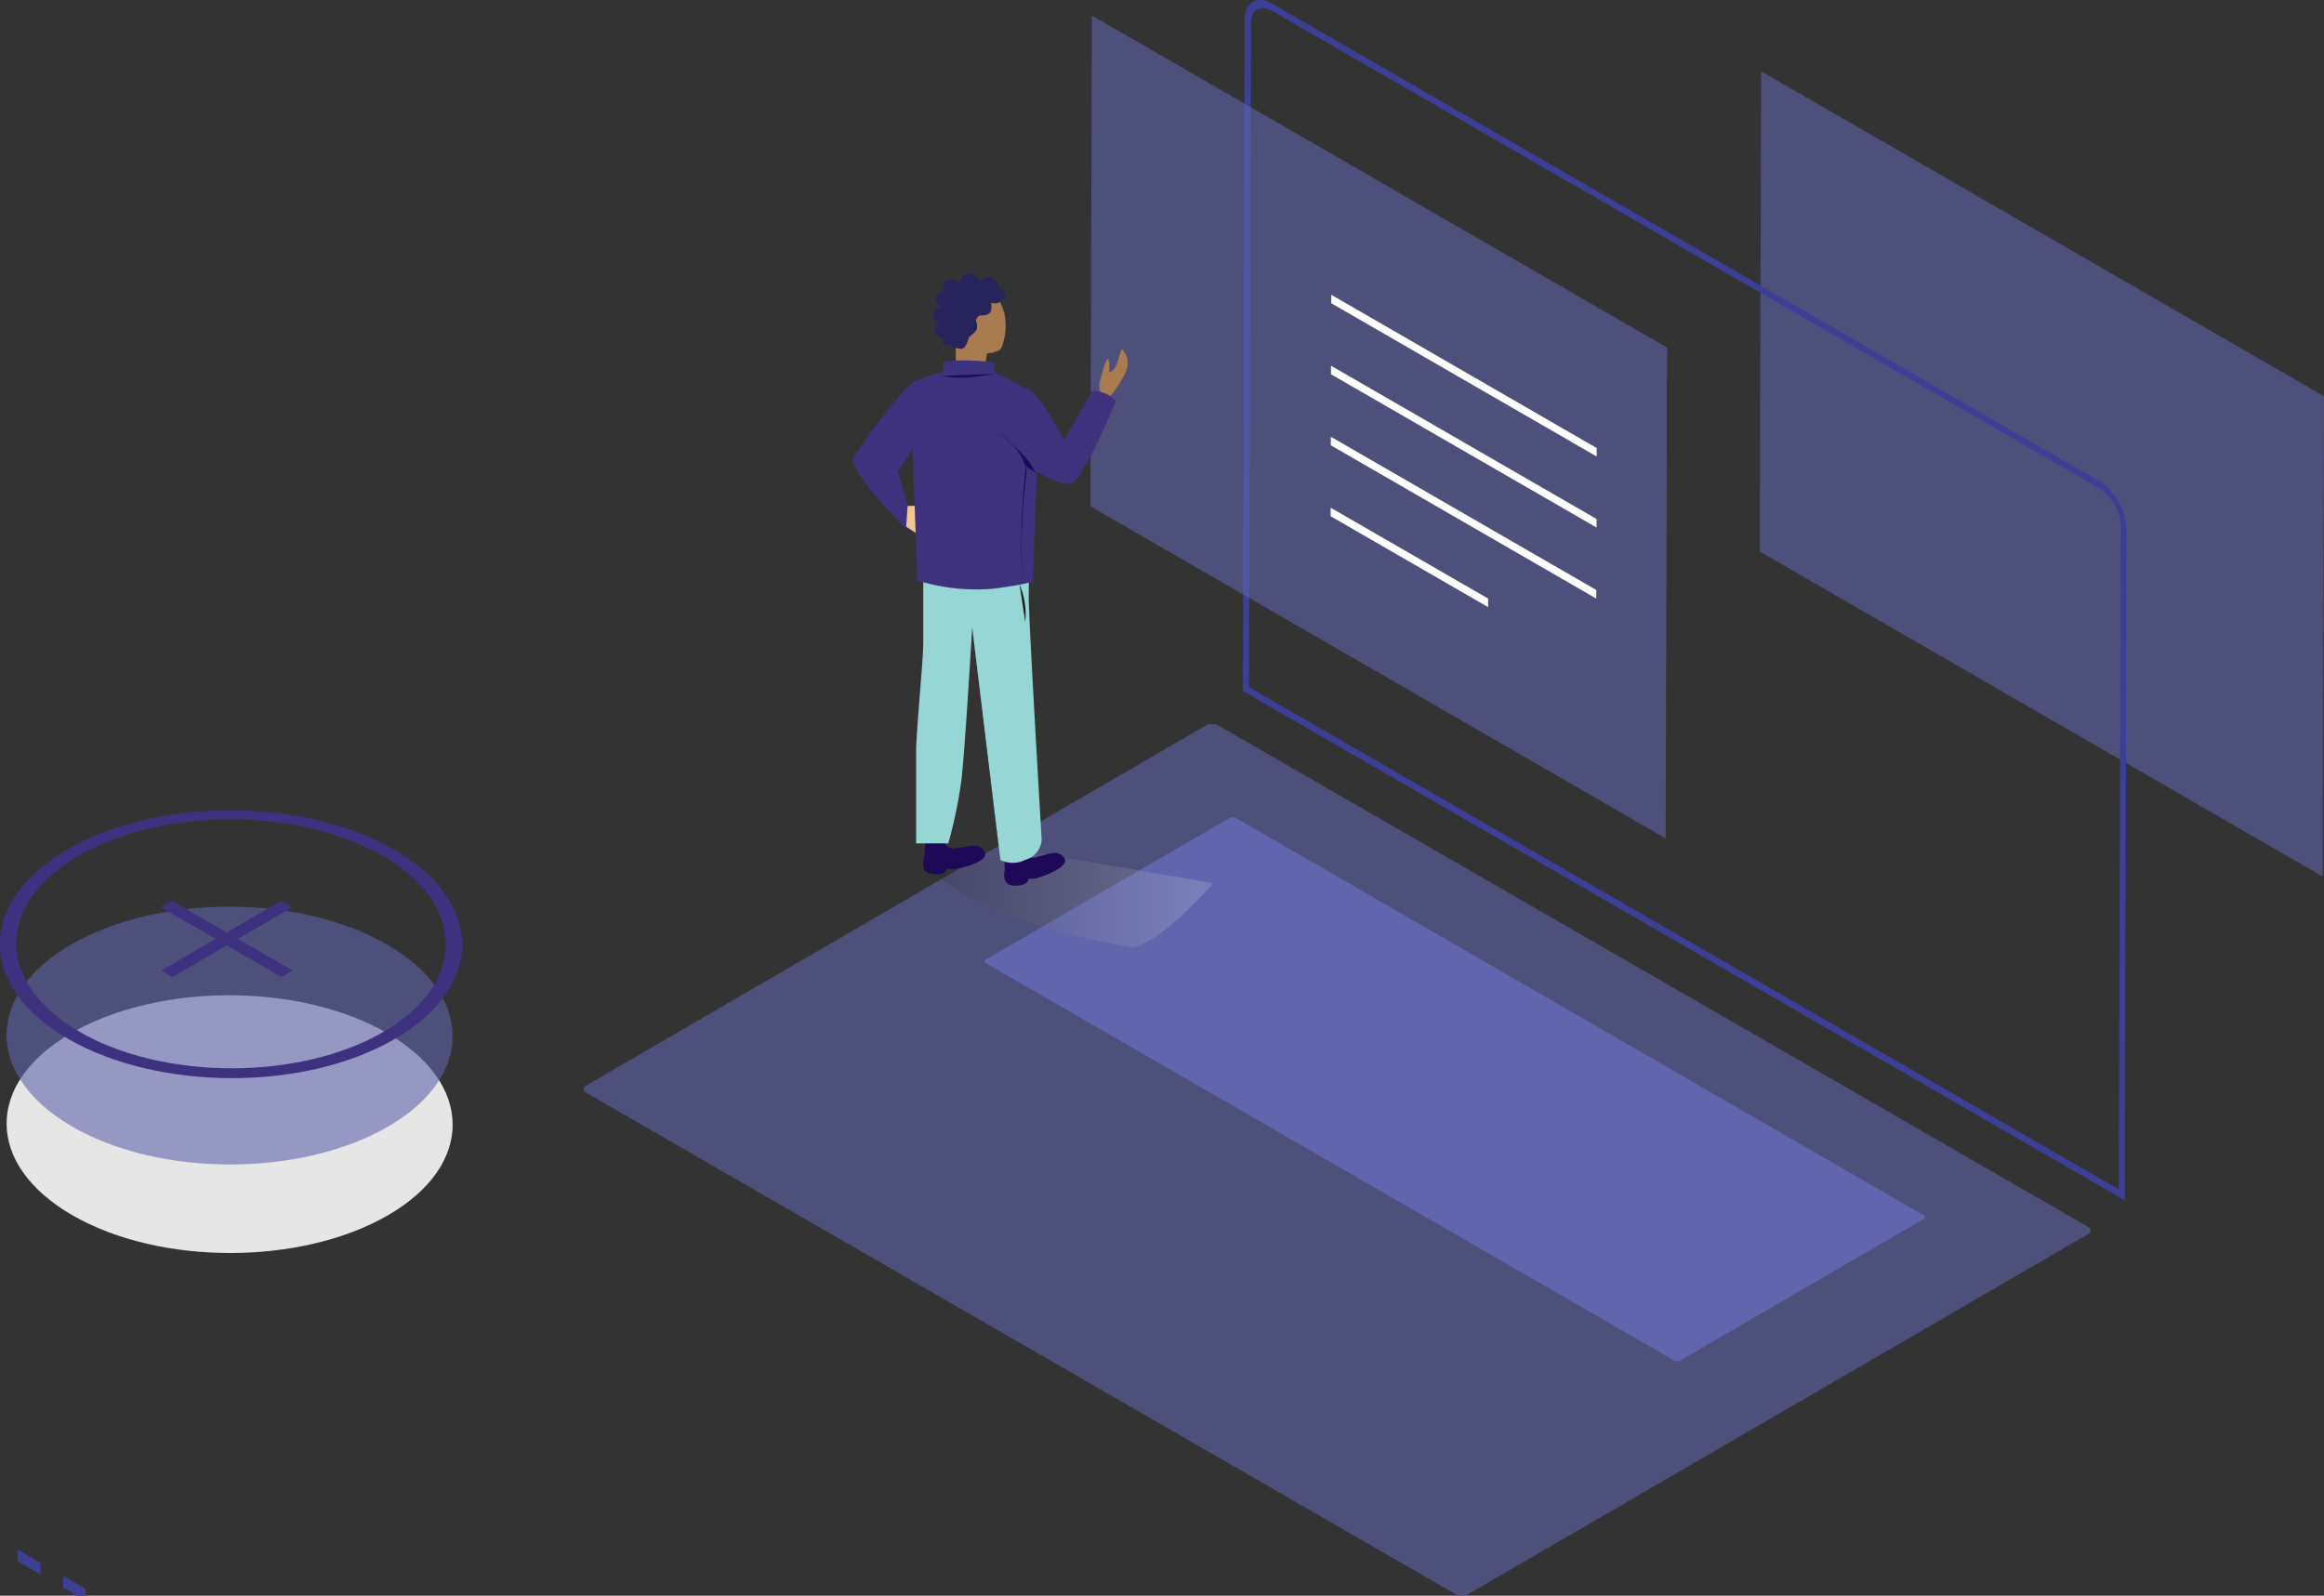
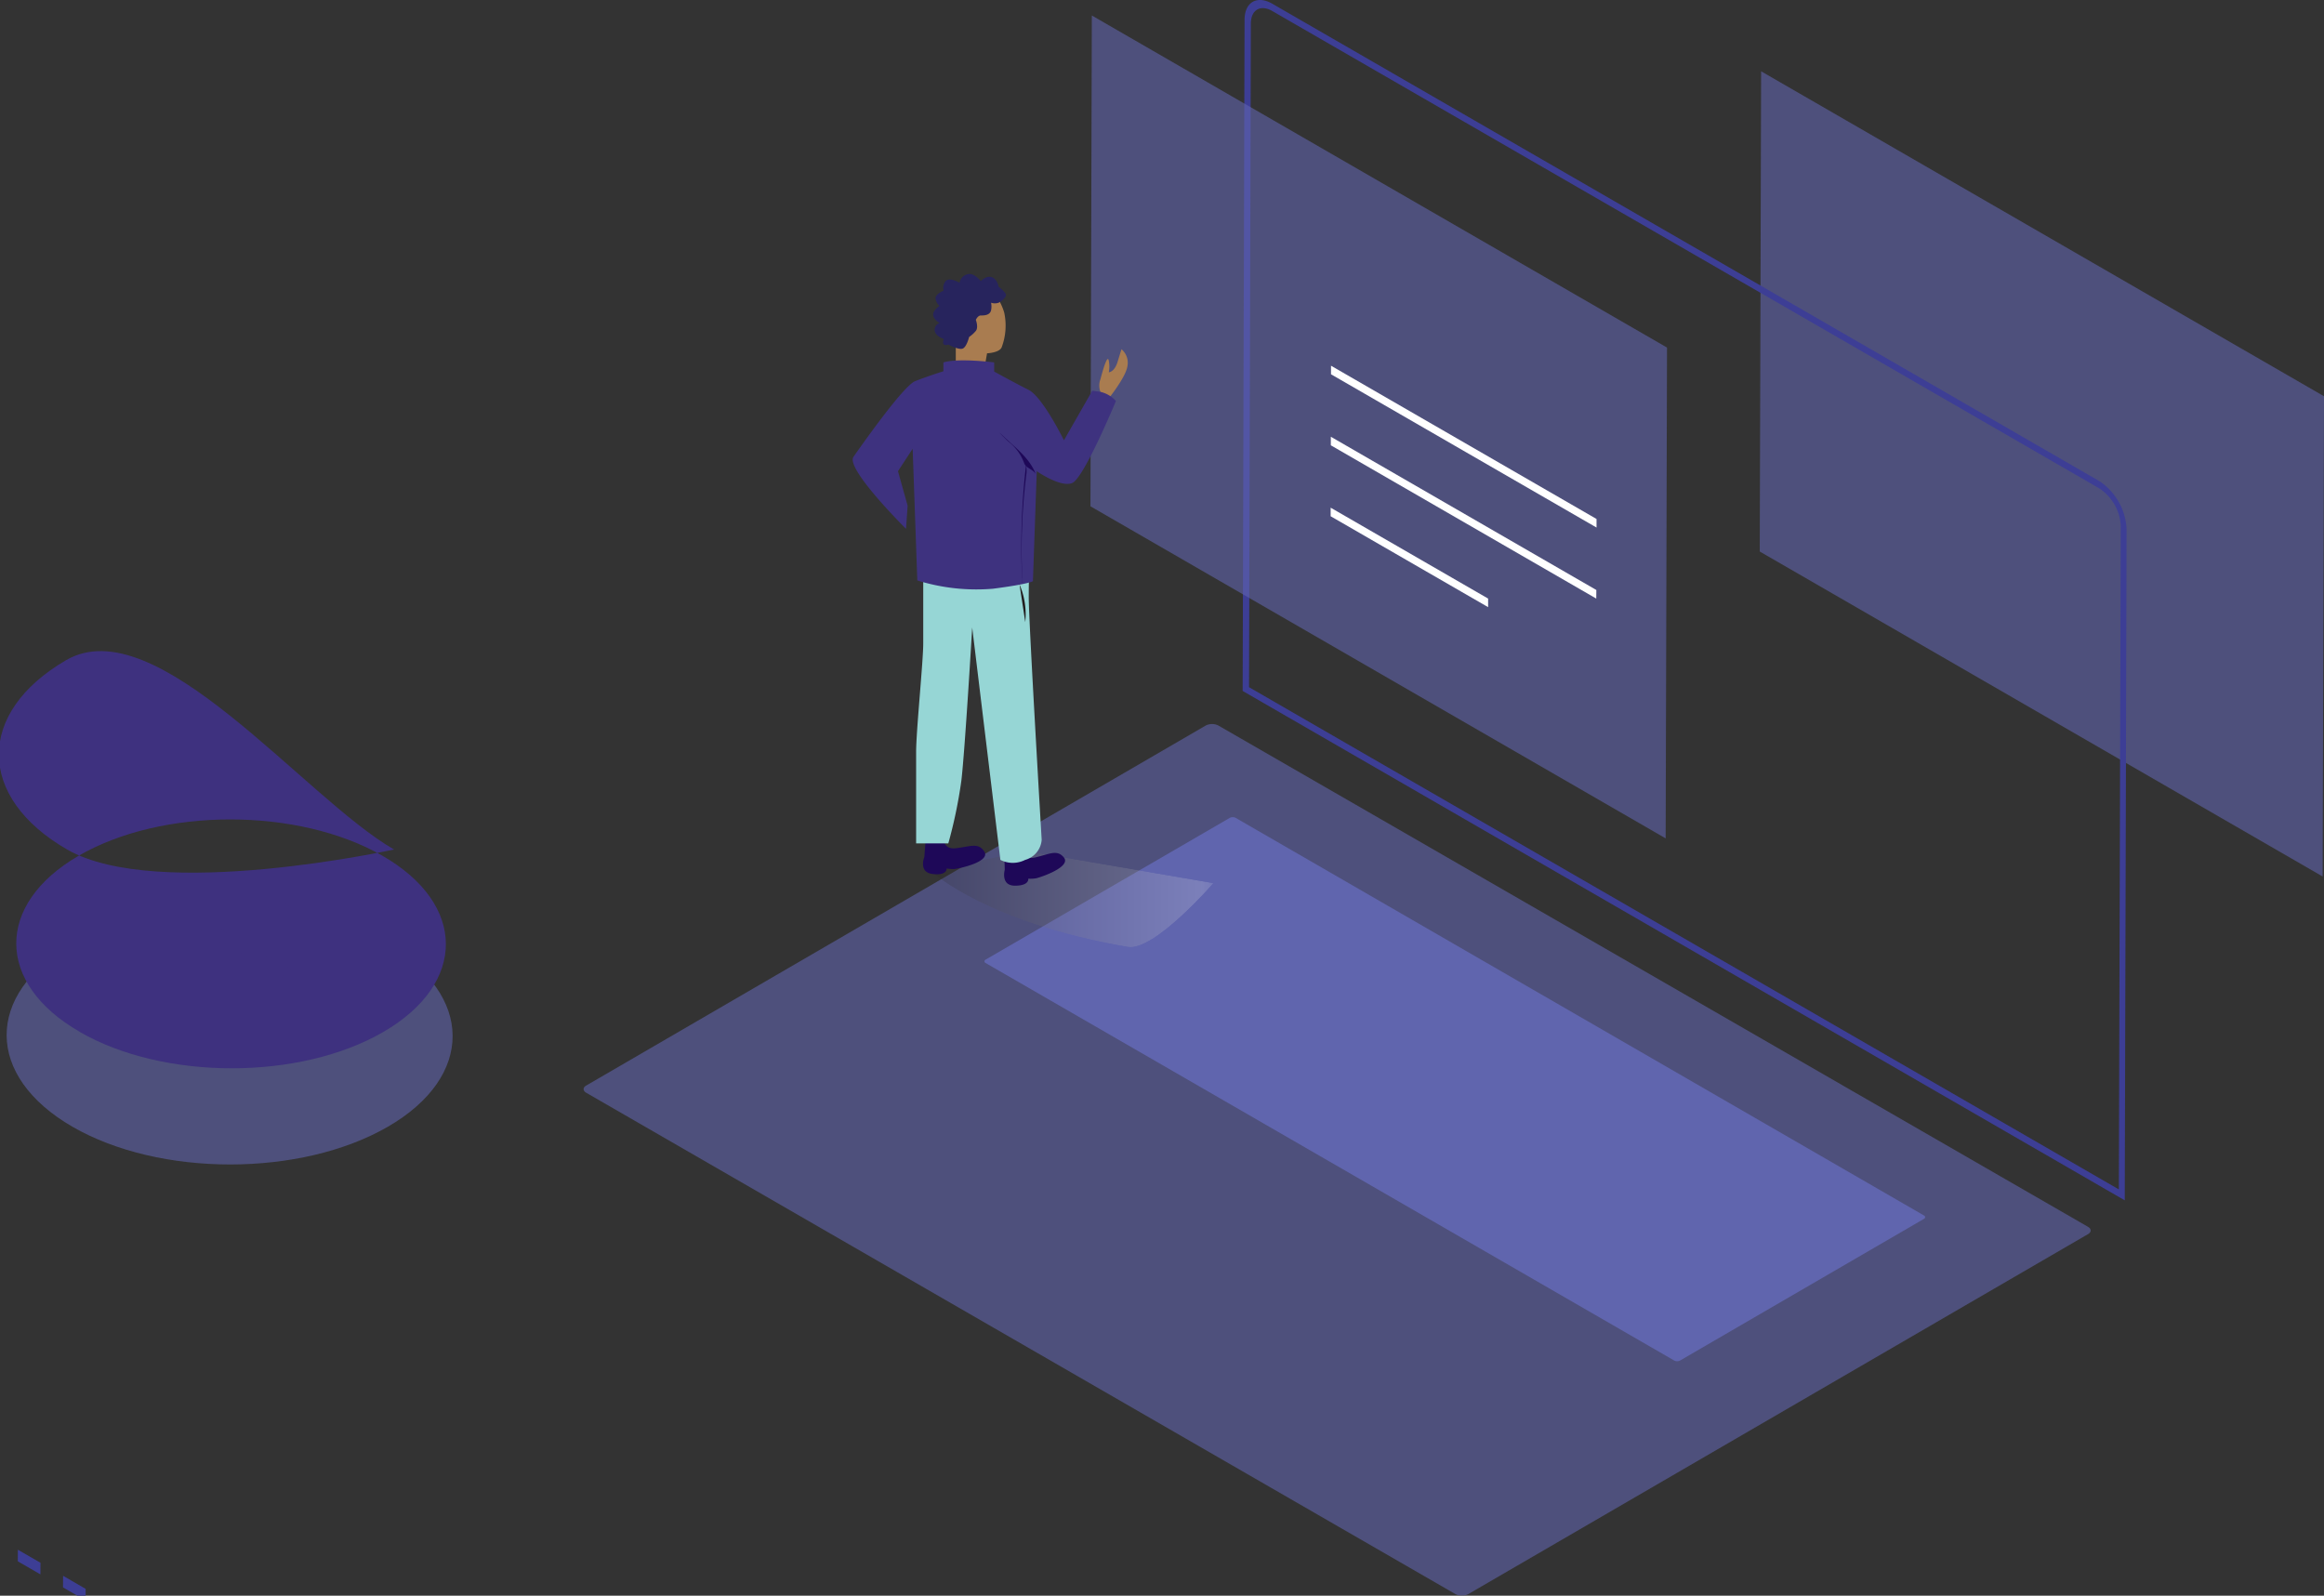
<svg xmlns="http://www.w3.org/2000/svg" viewBox="0 0 254.87 175.01">
  <rect x="0" y="0" width="254.87" height="175.01" fill="#333333" stroke="none" />
  <defs>
    <style>.cls-1{fill:url(#linear-gradient);}.cls-2{fill:none;}.cls-3{isolation:isolate;}.cls-4{fill:#e6e6e6;}.cls-5{opacity:0.6;}.cls-6{fill:#6064ad;}.cls-7{fill:#3e317f;}.cls-8{fill:#3d3e95;}.cls-9{fill:#6065ae;}.cls-10{fill:#fff;}.cls-11{fill:#f0c590;}.cls-12{opacity:0.2;mix-blend-mode:multiply;}.cls-13{clip-path:url(#clip-path);}.cls-14{mask:url(#mask);}.cls-15{fill:url(#linear-gradient-2);}.cls-16{fill:#1e0858;}.cls-17{fill:#96d6d5;}.cls-18{fill:#a97c50;}.cls-19{fill:#3e327f;}.cls-20{fill:#27245d;}.cls-21{fill:#221e1f;}</style>
    <linearGradient id="linear-gradient" x1="-2156.84" y1="778.82" x2="-2156.29" y2="778.82" gradientTransform="matrix(56.48, 0, 0, -56.48, 121922.51, 44087.36)" gradientUnits="userSpaceOnUse">
      <stop offset="0" stop-color="#4d4d4d" />
      <stop offset="1" />
    </linearGradient>
    <clipPath id="clip-path">
      <path class="cls-2" d="M106.33,94.58l-4,1.17s6,5.49,21.37,8.11c2.89.49,9.38-7,9.38-7l-20.44-3.51Z" />
    </clipPath>
    <mask id="mask" x="102.33" y="93.33" width="30.75" height="11.02" maskUnits="userSpaceOnUse">
      <rect class="cls-1" x="102.33" y="93.33" width="30.75" height="11.02" />
    </mask>
    <linearGradient id="linear-gradient-2" x1="102.33" y1="98.84" x2="133.08" y2="98.84" gradientUnits="userSpaceOnUse">
      <stop offset="0" stop-color="#231f20" />
      <stop offset="1" stop-color="#f1f2f2" />
    </linearGradient>
  </defs>
  <title>seminario_GX28_img</title>
  <g class="cls-3">
    <g id="Layer_1" data-name="Layer 1">
      <polygon class="cls-4" points="5.4 -11.43 -35.6 12.4 -76.12 -11 -35.12 -34.83 5.4 -11.43" />
-       <path class="cls-4" d="M42.42,113.29c9.58,5.53,9.64,14.5.12,20s-25,5.53-34.59,0-9.64-14.51-.11-20S32.84,107.76,42.42,113.29Z" />
      <g class="cls-5">
        <path class="cls-6" d="M42.42,103.58c9.58,5.53,9.63,14.5.11,20s-25,5.53-34.58,0-9.64-14.5-.12-20S32.84,98.05,42.42,103.58Z" />
      </g>
-       <path class="cls-7" d="M43.21,93.17c9.91,5.72,10,15,.11,20.77s-25.93,5.72-35.85,0-10-15-.12-20.76S33.29,87.44,43.21,93.17Zm-34.48,20c9.22,5.33,24.17,5.33,33.33,0s9.11-14-.11-19.31-24.17-5.32-33.33,0-9.11,14,.11,19.3" />
-       <polygon class="cls-7" points="17.67 106.45 23.64 102.98 24.87 103.69 18.89 107.16 17.67 106.45" />
+       <path class="cls-7" d="M43.21,93.17s-25.93,5.72-35.85,0-10-15-.12-20.76S33.29,87.44,43.21,93.17Zm-34.48,20c9.22,5.33,24.17,5.33,33.33,0s9.11-14-.11-19.31-24.17-5.32-33.33,0-9.11,14,.11,19.3" />
      <g class="cls-3">
        <polygon class="cls-7" points="30.83 98.8 32.06 99.51 26.09 102.98 24.86 102.27 30.83 98.8" />
        <polygon class="cls-7" points="32.1 106.45 30.88 107.16 24.87 103.69 23.64 102.98 17.63 99.51 18.84 98.8 24.86 102.27 26.09 102.98 32.1 106.45" />
      </g>
      <g class="cls-5">
        <polygon class="cls-6" points="254.87 43.46 254.72 96.13 192.99 60.49 193.14 7.82 254.87 43.46" />
      </g>
      <path class="cls-8" d="M230.22,52.76a6.7,6.7,0,0,1,3,5.28l-.2,73.61L136.28,75.78l.21-73.61c0-1.94,1.38-2.73,3.06-1.75Zm2.15,77.69.21-72.81a5.25,5.25,0,0,0-2.36-4.08L139.55,1.22c-1.3-.76-2.36-.15-2.37,1.35l-.2,72.8,95.39,55.08" />
      <g class="cls-5">
        <polygon class="cls-6" points="182.82 38.12 182.67 91.95 119.59 55.53 119.74 1.7 182.82 38.12" />
      </g>
      <g class="cls-5">
        <path class="cls-6" d="M229,134.56c.37.22.38.57,0,.79l-68,39.5a1.55,1.55,0,0,1-1.36,0l-95.35-55c-.38-.22-.38-.58,0-.79l67.95-39.49a1.54,1.54,0,0,1,1.37,0Z" />
      </g>
      <path class="cls-9" d="M211,133.31a.2.2,0,0,1,0,.37l-26.75,15.54a.72.72,0,0,1-.64,0l-75.52-43.6a.2.2,0,0,1,0-.37L134.87,89.7a.72.72,0,0,1,.64,0Z" />
-       <polygon class="cls-10" points="175.11 49.14 175.11 50.07 146 33.26 146 32.33 175.11 49.14" />
      <polygon class="cls-10" points="175.09 56.92 175.09 57.86 145.97 41.05 145.97 40.11 175.09 56.92" />
      <polygon class="cls-10" points="163.2 65.65 163.2 66.59 145.93 56.62 145.93 55.68 163.2 65.65" />
      <polygon class="cls-10" points="175.07 64.71 175.06 65.65 145.95 48.84 145.95 47.9 175.07 64.71" />
      <g id="_Grupo_" data-name="&lt;Grupo&gt;">
-         <polygon class="cls-11" points="98.92 57.47 100.93 58.78 100.58 55.47 99.1 55.49 98.92 57.47" />
        <g class="cls-12">
          <g class="cls-13">
            <g class="cls-14">
              <rect class="cls-15" x="102.33" y="93.33" width="30.75" height="11.02" />
            </g>
          </g>
        </g>
        <path class="cls-16" d="M101.37,94s-.69,1.67.92,1.86,1.53-.61,1.53-.61a3.46,3.46,0,0,0,.9.06c1.27-.21,3.88-.94,3.22-1.93s-1.49-.54-3.11-.35-1.31-1.41-1.31-1.41l-2,.4Z" />
        <path class="cls-16" d="M110.19,95.4s-.49,1.74,1.12,1.74,1.46-.77,1.46-.77a3.51,3.51,0,0,0,.9-.05c1.24-.35,3.75-1.38,3-2.28s-1.54-.37-3.13,0-1.46-1.24-1.46-1.24l-1.94.62Z" />
        <path class="cls-17" d="M101.25,59.3V70.57c0,2-.78,9.59-.78,11.93v10H104a51.9,51.9,0,0,0,1.43-6.87c.39-3.24,1.19-16.81,1.19-16.81l3.09,25.49a3,3,0,0,0,2.72,0,2.48,2.48,0,0,0,1.81-2.2s-1.42-24-1.42-26.57.13-5.32.13-5.32Z" />
        <path class="cls-18" d="M120.69,43a2,2,0,0,1,0-1.43c.26-1,.78-2.79.91-2a3.32,3.32,0,0,1,0,1.26s.65,0,1-1.26l.39-1.27a1.94,1.94,0,0,1,.65,1.88c-.2,1.3-2.34,3.89-2.34,3.89Z" />
        <path class="cls-18" d="M104.82,37.78V40.5h3.12l.31-1.75s1.43-.06,1.62-.71a6.74,6.74,0,0,0,.26-3.76,6.26,6.26,0,0,0-1.17-2.2s-2.39.78-3.11,2.07a13.34,13.34,0,0,0-1,3.63" />
        <path class="cls-19" d="M103.46,39.72v1s-1.82.57-3.11,1.09-5.84,7-6.75,8.29S99.36,58,99.36,58l.18-2.53-1.06-3.79,1.61-2.46.51,14.44a21.74,21.74,0,0,0,8.3.91c4-.52,4.38-.83,4.38-.83l.42-12.06s2.59,1.81,3.88,1.3,4.8-9,4.8-9a3.25,3.25,0,0,0-1.69-1l-.9-.13-3.11,5.44s-2.33-4.76-3.89-5.54-3.76-2-3.76-2v-1s-3.89-.51-5.57,0" />
        <path class="cls-20" d="M104,37.79s1.14.62,1.58.44.7-1.27.7-1.27a3.62,3.62,0,0,0,.74-.67c.31-.38,0-1.21,0-1.21s.21-.48.54-.48,1,0,1.13-.57a2.13,2.13,0,0,0,0-.83,1.25,1.25,0,0,0,.83,0c.35-.18.89-.62.79-.92s-.79-.83-.79-.83-.13-.84-.75-1.05-1.21.43-1.21.43-.76-1-1.5-.74a1.17,1.17,0,0,0-.83.92s-1-.61-1.49-.22a1.19,1.19,0,0,0-.26,1.09s-.88.35-.88.83a1.22,1.22,0,0,0,.44.84s-.75.48-.7,1,.7.88.7.88a.78.78,0,0,0-.53.86c.13.63,1,.89,1,.89s-.4.88.52.61" />
        <path class="cls-16" d="M112.11,63.43a67.27,67.27,0,0,1,.46-11.51c.06-.41-.07-1,0-1.3a76.38,76.38,0,0,0-.48,12.81c0,.76.05.76,0,0" />
        <path class="cls-16" d="M113.62,52.07c-.7-1.88-2.33-3-3.67-4.31,0,0-.48-.45-.25-.21s.58.59.88.87a5.29,5.29,0,0,1,1.74,2.38c.22.59,1.08.69,1.3,1.27" />
-         <path class="cls-16" d="M109.28,41c-1.93.25-3.88.68-5.91.21" />
        <path class="cls-21" d="M111.81,64.1a8.3,8.3,0,0,1,.63,4.13" />
      </g>
      <polygon class="cls-8" points="6.91 174.1 6.92 172.83 9.39 174.26 9.39 175.53 6.91 174.1" />
      <polygon class="cls-8" points="1.95 171.24 1.96 169.97 4.44 171.4 4.43 172.67 1.95 171.24" />
    </g>
  </g>
</svg>